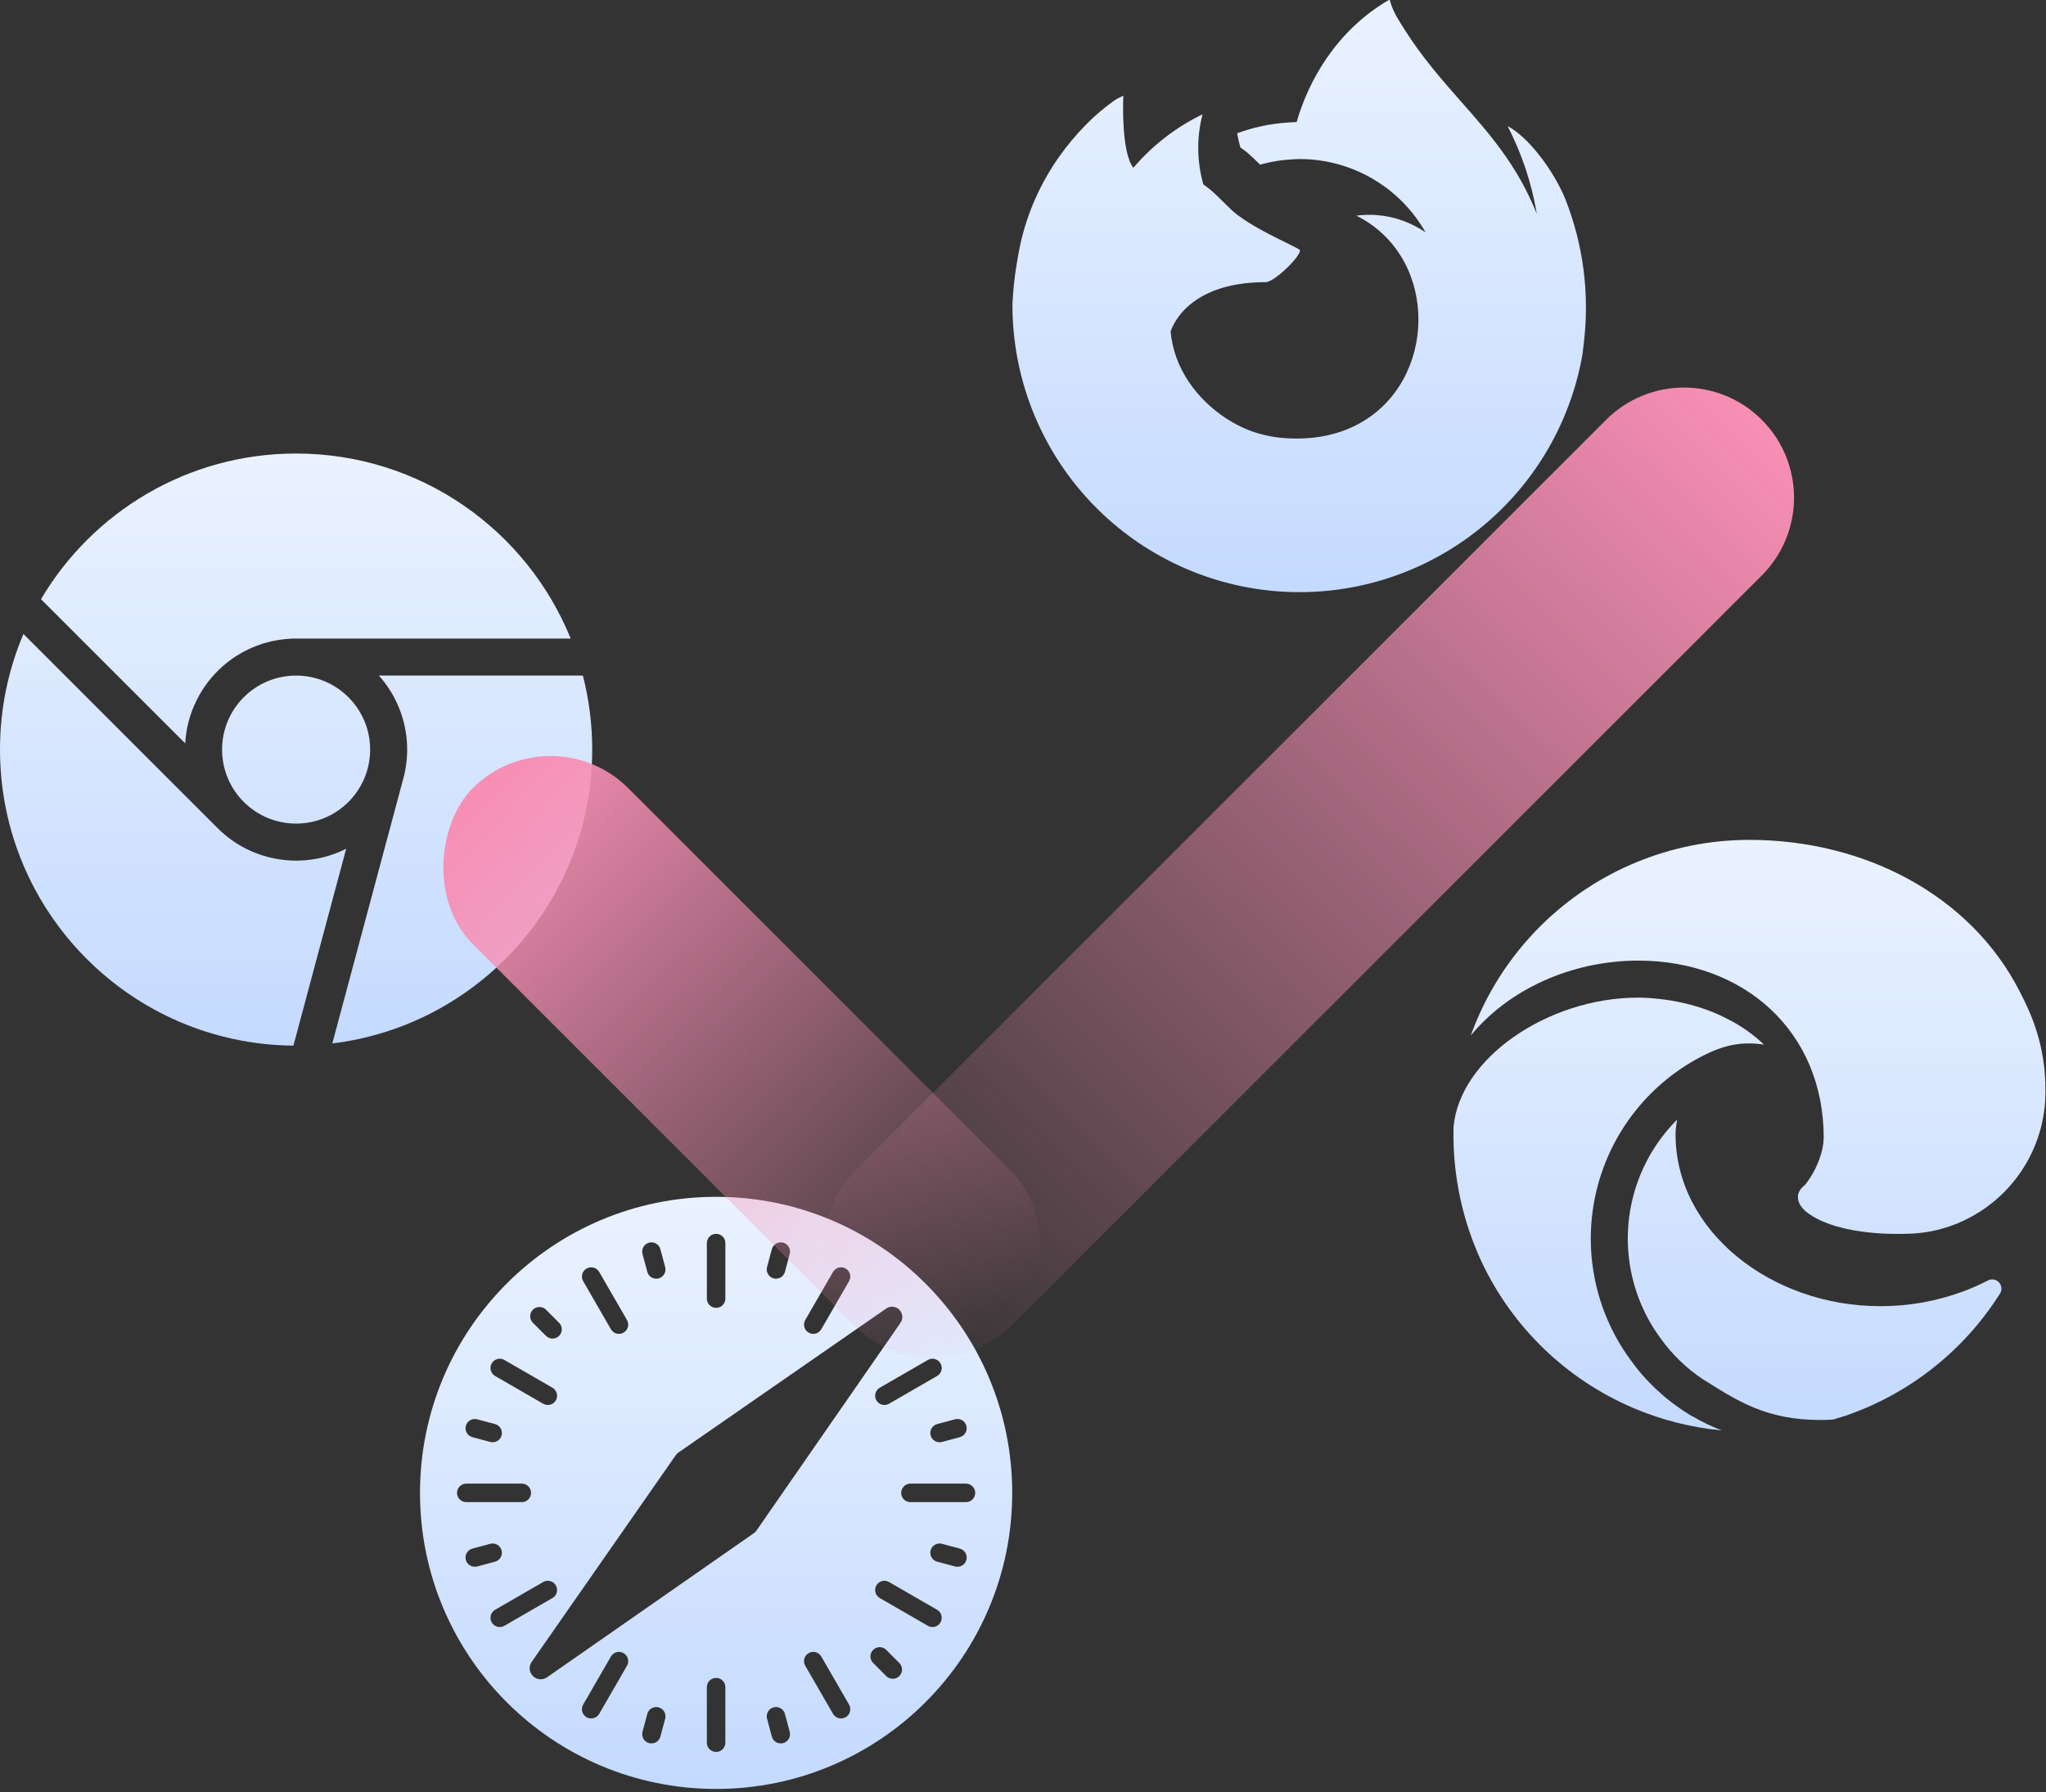
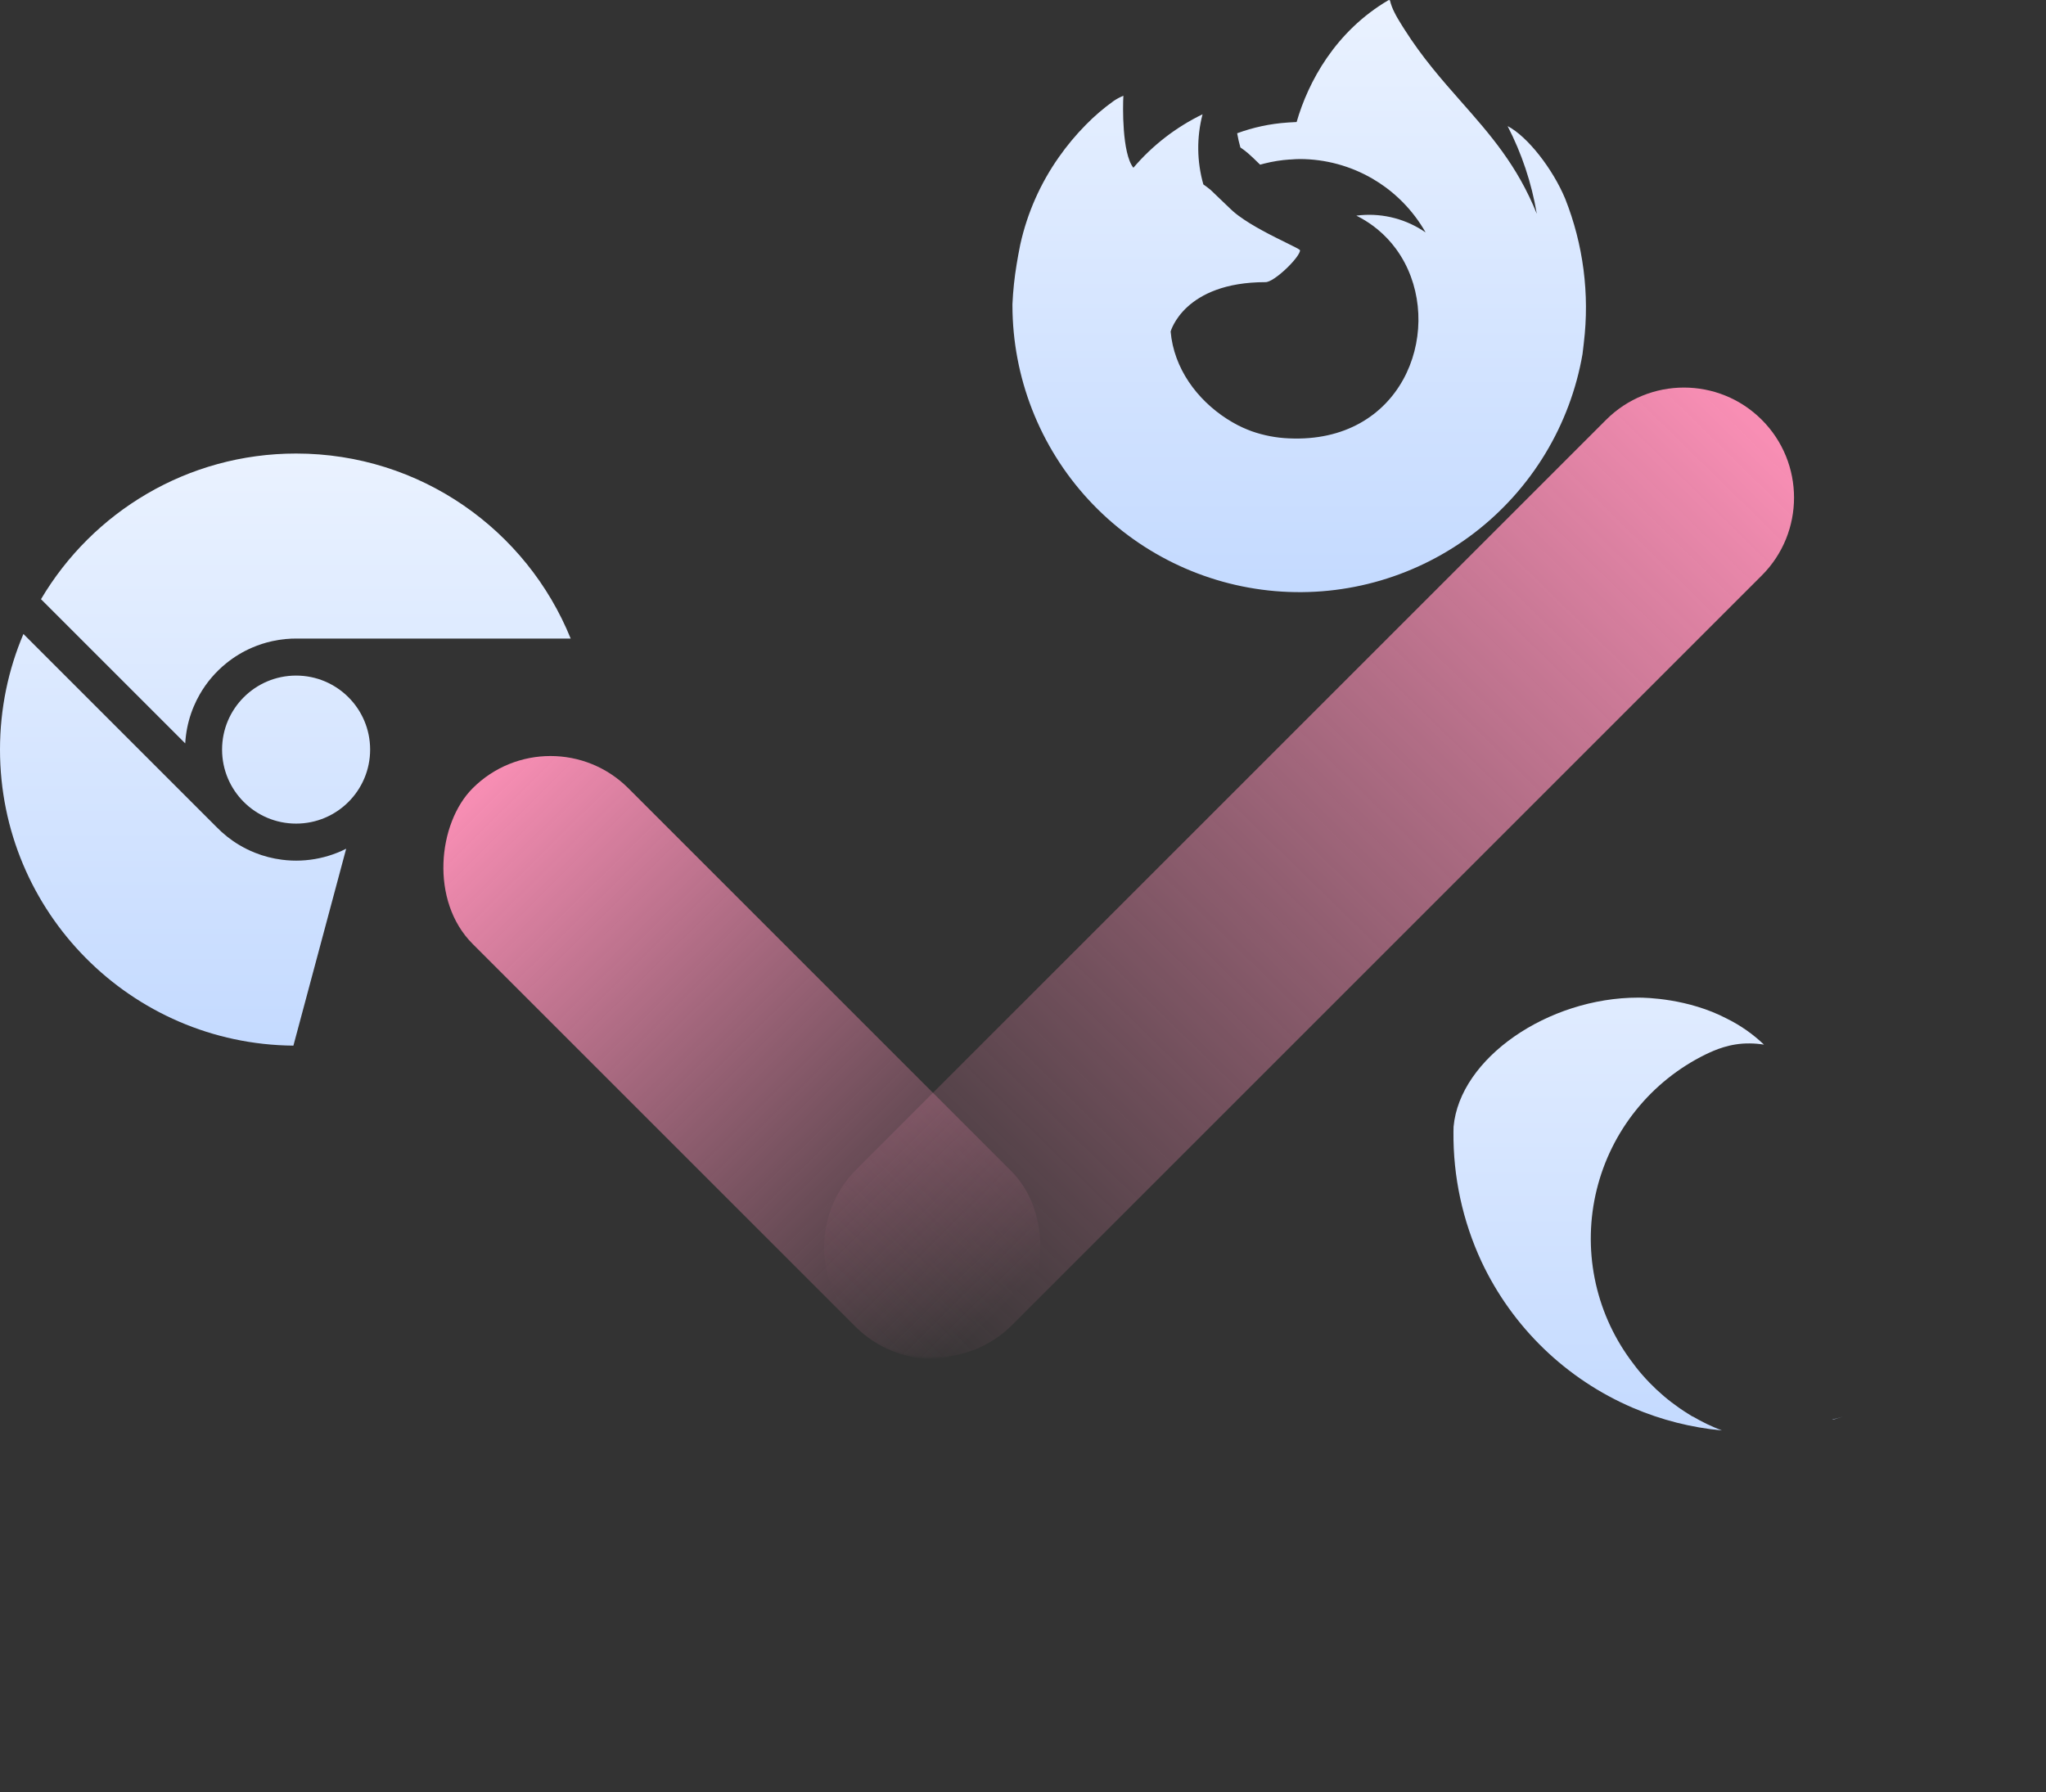
<svg xmlns="http://www.w3.org/2000/svg" width="549" height="481" viewBox="0 0 549 481" fill="none">
  <rect x="0" y="0" width="549" height="481" fill="#333333" stroke="none" />
-   <path d="M158.907 201.17C158.907 241.762 128.467 275.245 89.168 280.036L108.06 209.532C108.476 208.106 108.788 206.635 108.988 205.128C109.468 201.585 109.294 198.069 108.549 194.719C108.158 192.949 107.61 191.238 106.919 189.601C105.863 187.092 104.448 184.697 102.674 182.497C102.349 182.092 102.013 181.695 101.667 181.307H156.404C158.038 187.655 158.907 194.311 158.907 201.17Z" fill="url(#paint0_linear_206_86)" />
  <path d="M0 201.17C0 244.809 35.182 280.231 78.729 280.62L92.89 227.773C92.092 228.176 91.279 228.542 90.455 228.868C88.931 229.474 87.345 229.958 85.709 230.308C82.465 231.007 79.069 231.17 75.645 230.724C73.118 230.402 70.689 229.763 68.4 228.848C66.95 228.269 65.536 227.572 64.173 226.757C61.897 225.4 59.842 223.758 58.041 221.894L6.287 170.141C2.239 179.674 0 190.16 0 201.17Z" fill="url(#paint1_linear_206_86)" />
  <path d="M49.699 199.507L11.001 160.808C24.826 137.41 50.307 121.716 79.454 121.716C112.798 121.716 141.345 142.257 153.132 171.375H80.104C77.71 171.321 75.349 171.558 73.065 172.062C71.197 172.47 69.395 173.053 67.677 173.793C65.211 174.853 62.86 176.261 60.697 178.017C57.878 180.297 55.458 183.103 53.605 186.337C52.996 187.396 52.459 188.484 51.991 189.594C50.962 192.032 50.249 194.634 49.901 197.351C49.807 198.071 49.74 198.79 49.699 199.507Z" fill="url(#paint2_linear_206_86)" />
  <path d="M79.454 221.033C90.424 221.033 99.317 212.14 99.317 201.17C99.317 190.2 90.424 181.307 79.454 181.307C68.483 181.307 59.59 190.2 59.59 201.17C59.59 212.14 68.483 221.033 79.454 221.033Z" fill="url(#paint3_linear_206_86)" />
-   <path d="M404.534 33.842C409.851 36.592 416.642 45.288 419.99 53.343C424.856 65.626 426.57 78.935 424.983 92.051C424.954 92.305 424.925 92.557 424.897 92.809C424.813 93.553 424.73 94.29 424.633 95.033C421.339 114.029 411.043 131.1 395.778 142.875C380.513 154.651 361.387 160.276 342.178 158.64C322.968 157.004 305.069 148.226 292.015 134.038C278.961 119.85 271.701 101.284 271.667 82.004V81.607C271.83 78.007 272.209 74.42 272.804 70.866C272.897 70.127 273.547 66.684 273.692 66.006L273.796 65.497C275.667 57.112 279.18 49.18 284.133 42.16C286.288 39.083 288.697 36.195 291.335 33.52C293.649 31.152 296.169 28.993 298.865 27.07C299.672 26.525 300.534 26.067 301.437 25.704C301.262 28.37 301.047 41.132 304.101 45.002H304.137C309.26 38.993 315.575 34.112 322.681 30.67C321.068 36.853 321.143 43.356 322.898 49.501C323.587 49.967 324.251 50.47 324.886 51.008C325.944 51.905 327.125 53.07 329.391 55.305C329.605 55.516 329.828 55.736 330.062 55.966L330.154 56.051C330.613 56.503 331.135 56.957 331.706 57.409C331.888 57.553 332.075 57.697 332.266 57.84C336.071 60.695 341.637 63.431 345.245 65.205C347.242 66.187 348.638 66.873 348.804 67.121C348.831 67.15 348.845 67.175 348.846 67.195C348.724 69.111 341.948 75.721 339.58 75.721C317.672 75.721 314.116 88.974 314.116 88.974C314.977 98.88 321.204 107.24 329.179 112.392C330.175 113.034 331.198 113.626 332.241 114.164C332.671 114.387 333.106 114.587 333.541 114.784C334.295 115.118 335.049 115.427 335.803 115.71C339.03 116.852 342.409 117.504 345.828 117.645C376.061 119.062 387.102 89.792 376.913 70.512L376.907 70.501C376.24 69.24 375.482 68.021 374.632 66.856C373.224 64.927 371.565 63.146 369.652 61.566C369.277 61.257 368.892 60.955 368.498 60.661C367.112 59.63 365.605 58.7 363.977 57.886C363.98 57.885 363.975 57.886 363.977 57.886C363.967 57.881 363.966 57.874 363.956 57.87C364.361 57.817 364.767 57.773 365.173 57.739C371.31 57.227 377.449 58.859 382.532 62.38C380.825 59.367 378.731 56.609 376.313 54.171C374.92 52.766 373.419 51.467 371.823 50.286C370.705 49.461 369.541 48.694 368.334 47.989C362.406 44.527 355.666 42.696 348.8 42.682C348.026 42.682 347.272 42.736 346.516 42.79C346.375 42.8 346.234 42.81 346.093 42.819C346.093 42.814 346.093 42.808 346.094 42.802L346.071 42.803C343.759 42.962 341.478 43.328 339.253 43.891C338.876 43.986 338.5 44.087 338.126 44.194C336.606 42.699 335.672 41.8 334.818 41.076C334.183 40.538 333.519 40.035 332.83 39.569C332.471 38.314 332.183 37.044 331.965 35.764C336.258 34.184 340.776 33.211 345.391 32.895L345.88 32.861C346.404 32.823 347.123 32.772 347.921 32.748C351.021 21.974 358.341 8.376 372.611 0.021L372.581 0.072C372.589 0.069 372.6 0.063 372.61 0.057C372.62 0.051 372.63 0.045 372.637 0.043C372.642 0.041 372.648 0.036 372.654 0.032C372.662 0.026 372.669 0.021 372.674 0.021C372.722 0.008 372.772 0.008 372.819 0.021C372.868 0.027 372.913 0.05 372.945 0.087C372.977 0.123 372.995 0.171 372.994 0.22C373.257 1.278 373.643 2.302 374.143 3.271C374.38 3.754 374.652 4.279 374.992 4.861C375.587 5.881 376.197 6.847 376.807 7.811C381.667 15.49 386.965 21.497 392.129 27.353C399.786 36.036 407.148 44.385 412.35 57.349L412.336 57.22C410.958 49.071 408.326 41.185 404.534 33.842Z" fill="url(#paint4_linear_206_86)" />
-   <path d="M192.154 480.103C236.035 480.103 271.607 444.53 271.607 400.649C271.607 356.768 236.035 321.196 192.154 321.196C148.273 321.196 112.7 356.768 112.7 400.649C112.7 444.53 148.273 480.103 192.154 480.103ZM194.637 333.61V348.508C194.637 349.879 193.525 350.991 192.154 350.991C190.782 350.991 189.671 349.879 189.671 348.508V333.61C189.671 332.239 190.782 331.127 192.154 331.127C193.525 331.127 194.637 332.239 194.637 333.61ZM194.637 452.791V467.688C194.637 469.059 193.525 470.171 192.154 470.171C190.782 470.171 189.671 469.059 189.671 467.688V452.791C189.671 451.419 190.782 450.308 192.154 450.308C193.525 450.308 194.637 451.419 194.637 452.791ZM157.393 340.442C158.58 339.756 160.099 340.163 160.785 341.35L168.233 354.252C168.919 355.44 168.512 356.958 167.324 357.644C166.137 358.329 164.618 357.923 163.933 356.735L156.484 343.833C155.798 342.646 156.205 341.127 157.393 340.442ZM216.983 443.655C218.171 442.969 219.689 443.376 220.375 444.564L227.824 457.465C228.509 458.653 228.102 460.171 226.915 460.857C225.727 461.543 224.209 461.136 223.523 459.948L216.074 447.047C215.389 445.859 215.795 444.34 216.983 443.655ZM135.338 364.979L148.24 372.428C149.427 373.114 149.834 374.632 149.148 375.82C148.463 377.007 146.944 377.414 145.757 376.729L132.855 369.28C131.667 368.594 131.261 367.076 131.946 365.888C132.632 364.701 134.15 364.294 135.338 364.979ZM238.551 424.57L251.453 432.018C252.64 432.704 253.047 434.223 252.362 435.41C251.676 436.598 250.157 437.005 248.97 436.319L236.068 428.87C234.881 428.185 234.474 426.666 235.159 425.478C235.845 424.291 237.364 423.884 238.551 424.57ZM122.632 400.649C122.632 399.278 123.743 398.166 125.115 398.166H140.012C141.384 398.166 142.495 399.278 142.495 400.649C142.495 402.02 141.384 403.132 140.012 403.132H125.115C123.743 403.132 122.632 402.02 122.632 400.649ZM241.812 400.649C241.812 399.278 242.924 398.166 244.295 398.166H259.193C260.564 398.166 261.676 399.278 261.676 400.649C261.676 402.02 260.564 403.132 259.193 403.132H244.295C242.924 403.132 241.812 402.02 241.812 400.649ZM132.855 432.018L145.757 424.57C146.944 423.884 148.463 424.291 149.148 425.478C149.834 426.666 149.427 428.185 148.24 428.87L135.338 436.319C134.15 437.005 132.632 436.598 131.946 435.41C131.261 434.223 131.667 432.704 132.855 432.018ZM236.068 372.428L248.97 364.979C250.157 364.294 251.676 364.701 252.362 365.888C253.047 367.076 252.64 368.594 251.453 369.28L238.551 376.729C237.364 377.414 235.845 377.007 235.159 375.82C234.474 374.632 234.881 373.114 236.068 372.428ZM157.393 460.857C156.205 460.171 155.798 458.653 156.484 457.465L163.933 444.563C164.618 443.376 166.137 442.969 167.324 443.655C168.512 444.34 168.919 445.859 168.233 447.046L160.785 459.948C160.099 461.136 158.58 461.542 157.393 460.857ZM216.983 357.643C215.795 356.958 215.389 355.439 216.074 354.252L223.523 341.35C224.209 340.163 225.727 339.756 226.915 340.441C228.102 341.127 228.509 342.645 227.824 343.833L220.375 356.735C219.689 357.922 218.171 358.329 216.983 357.643ZM177.201 335.252L178.486 340.049C178.841 341.373 178.055 342.735 176.731 343.09C175.406 343.445 174.045 342.658 173.69 341.334L172.405 336.537C172.05 335.213 172.836 333.851 174.16 333.496C175.485 333.141 176.846 333.927 177.201 335.252ZM210.618 459.965L211.903 464.761C212.258 466.086 211.472 467.447 210.147 467.802C208.823 468.157 207.461 467.371 207.107 466.047L205.821 461.25C205.466 459.925 206.252 458.564 207.577 458.209C208.902 457.854 210.263 458.64 210.618 459.965ZM142.994 351.49C143.964 350.52 145.536 350.52 146.506 351.49L150.017 355.001C150.987 355.971 150.987 357.543 150.017 358.513C149.047 359.482 147.475 359.482 146.506 358.513L142.994 355.001C142.025 354.032 142.025 352.459 142.994 351.49ZM234.29 442.786C235.26 441.816 236.832 441.816 237.802 442.786L241.313 446.297C242.283 447.267 242.283 448.839 241.313 449.809C240.344 450.778 238.771 450.778 237.802 449.809L234.29 446.297C233.321 445.328 233.321 443.755 234.29 442.786ZM128.042 380.9L132.838 382.185C134.163 382.54 134.949 383.902 134.594 385.226C134.239 386.551 132.878 387.337 131.553 386.982L126.757 385.697C125.432 385.342 124.646 383.98 125.001 382.656C125.356 381.331 126.717 380.545 128.042 380.9ZM252.755 414.317L257.551 415.602C258.876 415.957 259.662 417.318 259.307 418.643C258.952 419.967 257.591 420.753 256.266 420.399L251.469 419.113C250.145 418.758 249.359 417.397 249.714 416.072C250.069 414.748 251.43 413.962 252.755 414.317ZM125.001 418.643C124.646 417.318 125.432 415.957 126.757 415.602L131.553 414.316C132.878 413.962 134.239 414.748 134.594 416.072C134.949 417.397 134.163 418.758 132.838 419.113L128.042 420.398C126.717 420.753 125.356 419.967 125.001 418.643ZM249.714 385.226C249.359 383.901 250.145 382.54 251.469 382.185L256.266 380.9C257.591 380.545 258.952 381.331 259.307 382.655C259.662 383.98 258.876 385.341 257.551 385.696L252.755 386.982C251.43 387.337 250.069 386.551 249.714 385.226ZM142.938 449.75C141.974 448.732 141.853 447.172 142.659 446.016L181.365 390.481C181.534 390.239 181.744 390.029 181.987 389.861L237.625 351.293C238.724 350.406 240.315 350.491 241.314 351.49C242.312 352.488 242.397 354.079 241.511 355.178L202.943 410.816C202.775 411.059 202.564 411.27 202.322 411.439L146.787 450.145C145.633 450.949 144.077 450.83 143.059 449.871C143.037 449.85 143.016 449.83 142.994 449.809C142.975 449.789 142.956 449.77 142.938 449.75ZM174.16 467.802C172.836 467.447 172.05 466.086 172.405 464.761L173.69 459.964C174.045 458.64 175.406 457.854 176.731 458.209C178.055 458.564 178.841 459.925 178.486 461.25L177.201 466.046C176.846 467.371 175.485 468.157 174.16 467.802ZM207.577 343.089C206.252 342.734 205.466 341.373 205.821 340.048L207.106 335.252C207.461 333.927 208.823 333.141 210.147 333.496C211.472 333.851 212.258 335.212 211.903 336.537L210.618 341.334C210.263 342.658 208.901 343.444 207.577 343.089Z" fill="url(#paint5_linear_206_86)" />
-   <path d="M484.117 318.173C483.433 318.791 482.432 319.696 482.432 321.241C482.432 322.855 483.487 324.469 485.412 325.773C494.112 331.857 510.444 331.143 511.149 331.112L511.172 331.111C517.789 331.107 524.284 329.327 529.98 325.959C535.714 322.605 540.473 317.81 543.783 312.05C547.093 306.29 548.84 299.765 548.85 293.122C549.025 280.051 544.483 271.094 542.236 266.664C542.093 266.382 541.959 266.117 541.836 265.872C528.615 240.174 500.247 225.4 469.397 225.4C448.517 225.398 428.475 233.616 413.606 248.275C405.065 256.696 398.626 266.853 394.636 277.93C404.722 265.61 421.561 257.803 439.602 257.803C467.705 257.803 489.36 276.524 489.36 305.45L489.322 305.45C489.322 305.458 489.322 305.467 489.322 305.475C489.322 308.827 487.646 313.73 484.481 317.827L484.543 317.765C484.433 317.887 484.284 318.022 484.117 318.173Z" fill="url(#paint6_linear_206_86)" />
+   <path d="M404.534 33.842C409.851 36.592 416.642 45.288 419.99 53.343C424.856 65.626 426.57 78.935 424.983 92.051C424.954 92.305 424.925 92.557 424.897 92.809C424.813 93.553 424.73 94.29 424.633 95.033C421.339 114.029 411.043 131.1 395.778 142.875C380.513 154.651 361.387 160.276 342.178 158.64C322.968 157.004 305.069 148.226 292.015 134.038C278.961 119.85 271.701 101.284 271.667 82.004V81.607C271.83 78.007 272.209 74.42 272.804 70.866C272.897 70.127 273.547 66.684 273.692 66.006L273.796 65.497C275.667 57.112 279.18 49.18 284.133 42.16C286.288 39.083 288.697 36.195 291.335 33.52C293.649 31.152 296.169 28.993 298.865 27.07C299.672 26.525 300.534 26.067 301.437 25.704C301.262 28.37 301.047 41.132 304.101 45.002H304.137C309.26 38.993 315.575 34.112 322.681 30.67C321.068 36.853 321.143 43.356 322.898 49.501C323.587 49.967 324.251 50.47 324.886 51.008C329.605 55.516 329.828 55.736 330.062 55.966L330.154 56.051C330.613 56.503 331.135 56.957 331.706 57.409C331.888 57.553 332.075 57.697 332.266 57.84C336.071 60.695 341.637 63.431 345.245 65.205C347.242 66.187 348.638 66.873 348.804 67.121C348.831 67.15 348.845 67.175 348.846 67.195C348.724 69.111 341.948 75.721 339.58 75.721C317.672 75.721 314.116 88.974 314.116 88.974C314.977 98.88 321.204 107.24 329.179 112.392C330.175 113.034 331.198 113.626 332.241 114.164C332.671 114.387 333.106 114.587 333.541 114.784C334.295 115.118 335.049 115.427 335.803 115.71C339.03 116.852 342.409 117.504 345.828 117.645C376.061 119.062 387.102 89.792 376.913 70.512L376.907 70.501C376.24 69.24 375.482 68.021 374.632 66.856C373.224 64.927 371.565 63.146 369.652 61.566C369.277 61.257 368.892 60.955 368.498 60.661C367.112 59.63 365.605 58.7 363.977 57.886C363.98 57.885 363.975 57.886 363.977 57.886C363.967 57.881 363.966 57.874 363.956 57.87C364.361 57.817 364.767 57.773 365.173 57.739C371.31 57.227 377.449 58.859 382.532 62.38C380.825 59.367 378.731 56.609 376.313 54.171C374.92 52.766 373.419 51.467 371.823 50.286C370.705 49.461 369.541 48.694 368.334 47.989C362.406 44.527 355.666 42.696 348.8 42.682C348.026 42.682 347.272 42.736 346.516 42.79C346.375 42.8 346.234 42.81 346.093 42.819C346.093 42.814 346.093 42.808 346.094 42.802L346.071 42.803C343.759 42.962 341.478 43.328 339.253 43.891C338.876 43.986 338.5 44.087 338.126 44.194C336.606 42.699 335.672 41.8 334.818 41.076C334.183 40.538 333.519 40.035 332.83 39.569C332.471 38.314 332.183 37.044 331.965 35.764C336.258 34.184 340.776 33.211 345.391 32.895L345.88 32.861C346.404 32.823 347.123 32.772 347.921 32.748C351.021 21.974 358.341 8.376 372.611 0.021L372.581 0.072C372.589 0.069 372.6 0.063 372.61 0.057C372.62 0.051 372.63 0.045 372.637 0.043C372.642 0.041 372.648 0.036 372.654 0.032C372.662 0.026 372.669 0.021 372.674 0.021C372.722 0.008 372.772 0.008 372.819 0.021C372.868 0.027 372.913 0.05 372.945 0.087C372.977 0.123 372.995 0.171 372.994 0.22C373.257 1.278 373.643 2.302 374.143 3.271C374.38 3.754 374.652 4.279 374.992 4.861C375.587 5.881 376.197 6.847 376.807 7.811C381.667 15.49 386.965 21.497 392.129 27.353C399.786 36.036 407.148 44.385 412.35 57.349L412.336 57.22C410.958 49.071 408.326 41.185 404.534 33.842Z" fill="url(#paint4_linear_206_86)" />
  <path d="M390.033 302.398C390.015 302.866 390.005 303.333 390.005 303.799C389.897 315.799 392.463 327.674 397.516 338.559C405.792 356.182 420.251 370.153 438.147 377.819C445.805 381.1 453.865 383.129 462.028 383.893C459.334 382.867 456.725 381.615 454.229 380.149H454.138L452.935 379.401C446.859 375.628 441.592 370.688 437.438 364.868C432.707 358.386 429.451 350.949 427.896 343.076C426.34 335.195 426.527 327.068 428.445 319.266C430.363 311.464 433.965 304.177 438.998 297.915C444.032 291.653 450.374 286.569 457.581 283.019L457.668 282.977L457.921 282.858C459.987 281.884 464.087 279.952 469.513 280.025C470.795 280.036 472.071 280.145 473.329 280.349C470.424 277.572 467.102 275.231 463.463 273.423L463.367 273.374C452.986 267.931 441.576 267.734 439.602 267.734C415.377 267.734 391.69 283.969 390.033 302.398Z" fill="url(#paint7_linear_206_86)" />
  <path d="M491.967 380.977C492.848 380.716 493.725 380.44 494.598 380.148C493.591 380.467 492.574 380.75 491.55 380.999C491.688 380.992 491.828 380.985 491.967 380.977Z" fill="url(#paint8_linear_206_86)" />
-   <path d="M491.521 381.001C492.615 380.725 493.635 380.437 494.537 380.149L495.343 379.9C512.447 373.99 527.028 362.43 536.684 347.126C536.965 346.661 537.085 346.117 537.027 345.577C536.969 345.037 536.735 344.531 536.362 344.136C535.988 343.742 535.496 343.48 534.96 343.393C534.424 343.305 533.874 343.395 533.394 343.65C531.263 344.757 529.066 345.731 526.815 346.567C519.686 349.221 512.137 350.566 504.53 350.54C475.17 350.54 449.596 330.366 449.596 304.419C449.61 303.081 449.762 301.754 450.046 300.457C448.88 301.62 447.776 302.848 446.739 304.137C442.614 309.27 439.662 315.243 438.09 321.637C436.518 328.031 436.364 334.692 437.64 341.152C438.915 347.612 441.589 353.715 445.474 359.032L445.507 359.078C448.634 363.464 452.534 367.238 457.012 370.217H457.043L458.47 371.11C467.18 376.564 475.564 381.813 491.521 381.001Z" fill="url(#paint9_linear_206_86)" />
  <rect x="147.714" y="190.659" width="204.318" height="59.08" rx="29.54" transform="rotate(45 147.714 190.659)" fill="url(#paint10_linear_206_86)" />
  <path d="M229.798 355.604C218.262 344.068 218.262 325.364 229.798 313.828L430.963 112.663C442.499 101.127 461.203 101.127 472.739 112.663V112.663C484.275 124.199 484.275 142.903 472.739 154.439L271.574 355.604C260.037 367.14 241.334 367.14 229.798 355.604V355.604Z" fill="url(#paint11_linear_206_86)" />
  <defs>
    <linearGradient id="paint0_linear_206_86" x1="79.454" y1="121.716" x2="79.454" y2="280.62" gradientUnits="userSpaceOnUse">
      <stop stop-color="#EAF2FF" />
      <stop offset="1" stop-color="#C4DAFF" />
    </linearGradient>
    <linearGradient id="paint1_linear_206_86" x1="79.454" y1="121.716" x2="79.454" y2="280.62" gradientUnits="userSpaceOnUse">
      <stop stop-color="#EAF2FF" />
      <stop offset="1" stop-color="#C4DAFF" />
    </linearGradient>
    <linearGradient id="paint2_linear_206_86" x1="79.454" y1="121.716" x2="79.454" y2="280.62" gradientUnits="userSpaceOnUse">
      <stop stop-color="#EAF2FF" />
      <stop offset="1" stop-color="#C4DAFF" />
    </linearGradient>
    <linearGradient id="paint3_linear_206_86" x1="79.454" y1="121.716" x2="79.454" y2="280.62" gradientUnits="userSpaceOnUse">
      <stop stop-color="#EAF2FF" />
      <stop offset="1" stop-color="#C4DAFF" />
    </linearGradient>
    <linearGradient id="paint4_linear_206_86" x1="348.612" y1="0.011" x2="348.612" y2="158.918" gradientUnits="userSpaceOnUse">
      <stop stop-color="#EAF2FF" />
      <stop offset="1" stop-color="#C4DAFF" />
    </linearGradient>
    <linearGradient id="paint5_linear_206_86" x1="192.154" y1="321.196" x2="192.154" y2="480.103" gradientUnits="userSpaceOnUse">
      <stop stop-color="#EAF2FF" />
      <stop offset="1" stop-color="#C4DAFF" />
    </linearGradient>
    <linearGradient id="paint6_linear_206_86" x1="469.429" y1="225.4" x2="469.429" y2="383.893" gradientUnits="userSpaceOnUse">
      <stop stop-color="#EAF2FF" />
      <stop offset="1" stop-color="#C4DAFF" />
    </linearGradient>
    <linearGradient id="paint7_linear_206_86" x1="469.429" y1="225.4" x2="469.429" y2="383.893" gradientUnits="userSpaceOnUse">
      <stop stop-color="#EAF2FF" />
      <stop offset="1" stop-color="#C4DAFF" />
    </linearGradient>
    <linearGradient id="paint8_linear_206_86" x1="469.429" y1="225.4" x2="469.429" y2="383.893" gradientUnits="userSpaceOnUse">
      <stop stop-color="#EAF2FF" />
      <stop offset="1" stop-color="#C4DAFF" />
    </linearGradient>
    <linearGradient id="paint9_linear_206_86" x1="469.429" y1="225.4" x2="469.429" y2="383.893" gradientUnits="userSpaceOnUse">
      <stop stop-color="#EAF2FF" />
      <stop offset="1" stop-color="#C4DAFF" />
    </linearGradient>
    <linearGradient id="paint10_linear_206_86" x1="147.92" y1="219.662" x2="346.749" y2="220.858" gradientUnits="userSpaceOnUse">
      <stop stop-color="#F88EB4" />
      <stop offset="1" stop-color="#F88EB4" stop-opacity="0" />
    </linearGradient>
    <linearGradient id="paint11_linear_206_86" x1="469.96" y1="113.827" x2="231.599" y2="357.26" gradientUnits="userSpaceOnUse">
      <stop stop-color="#F88EB4" />
      <stop offset="1" stop-color="#F88EB4" stop-opacity="0" />
    </linearGradient>
  </defs>
</svg>